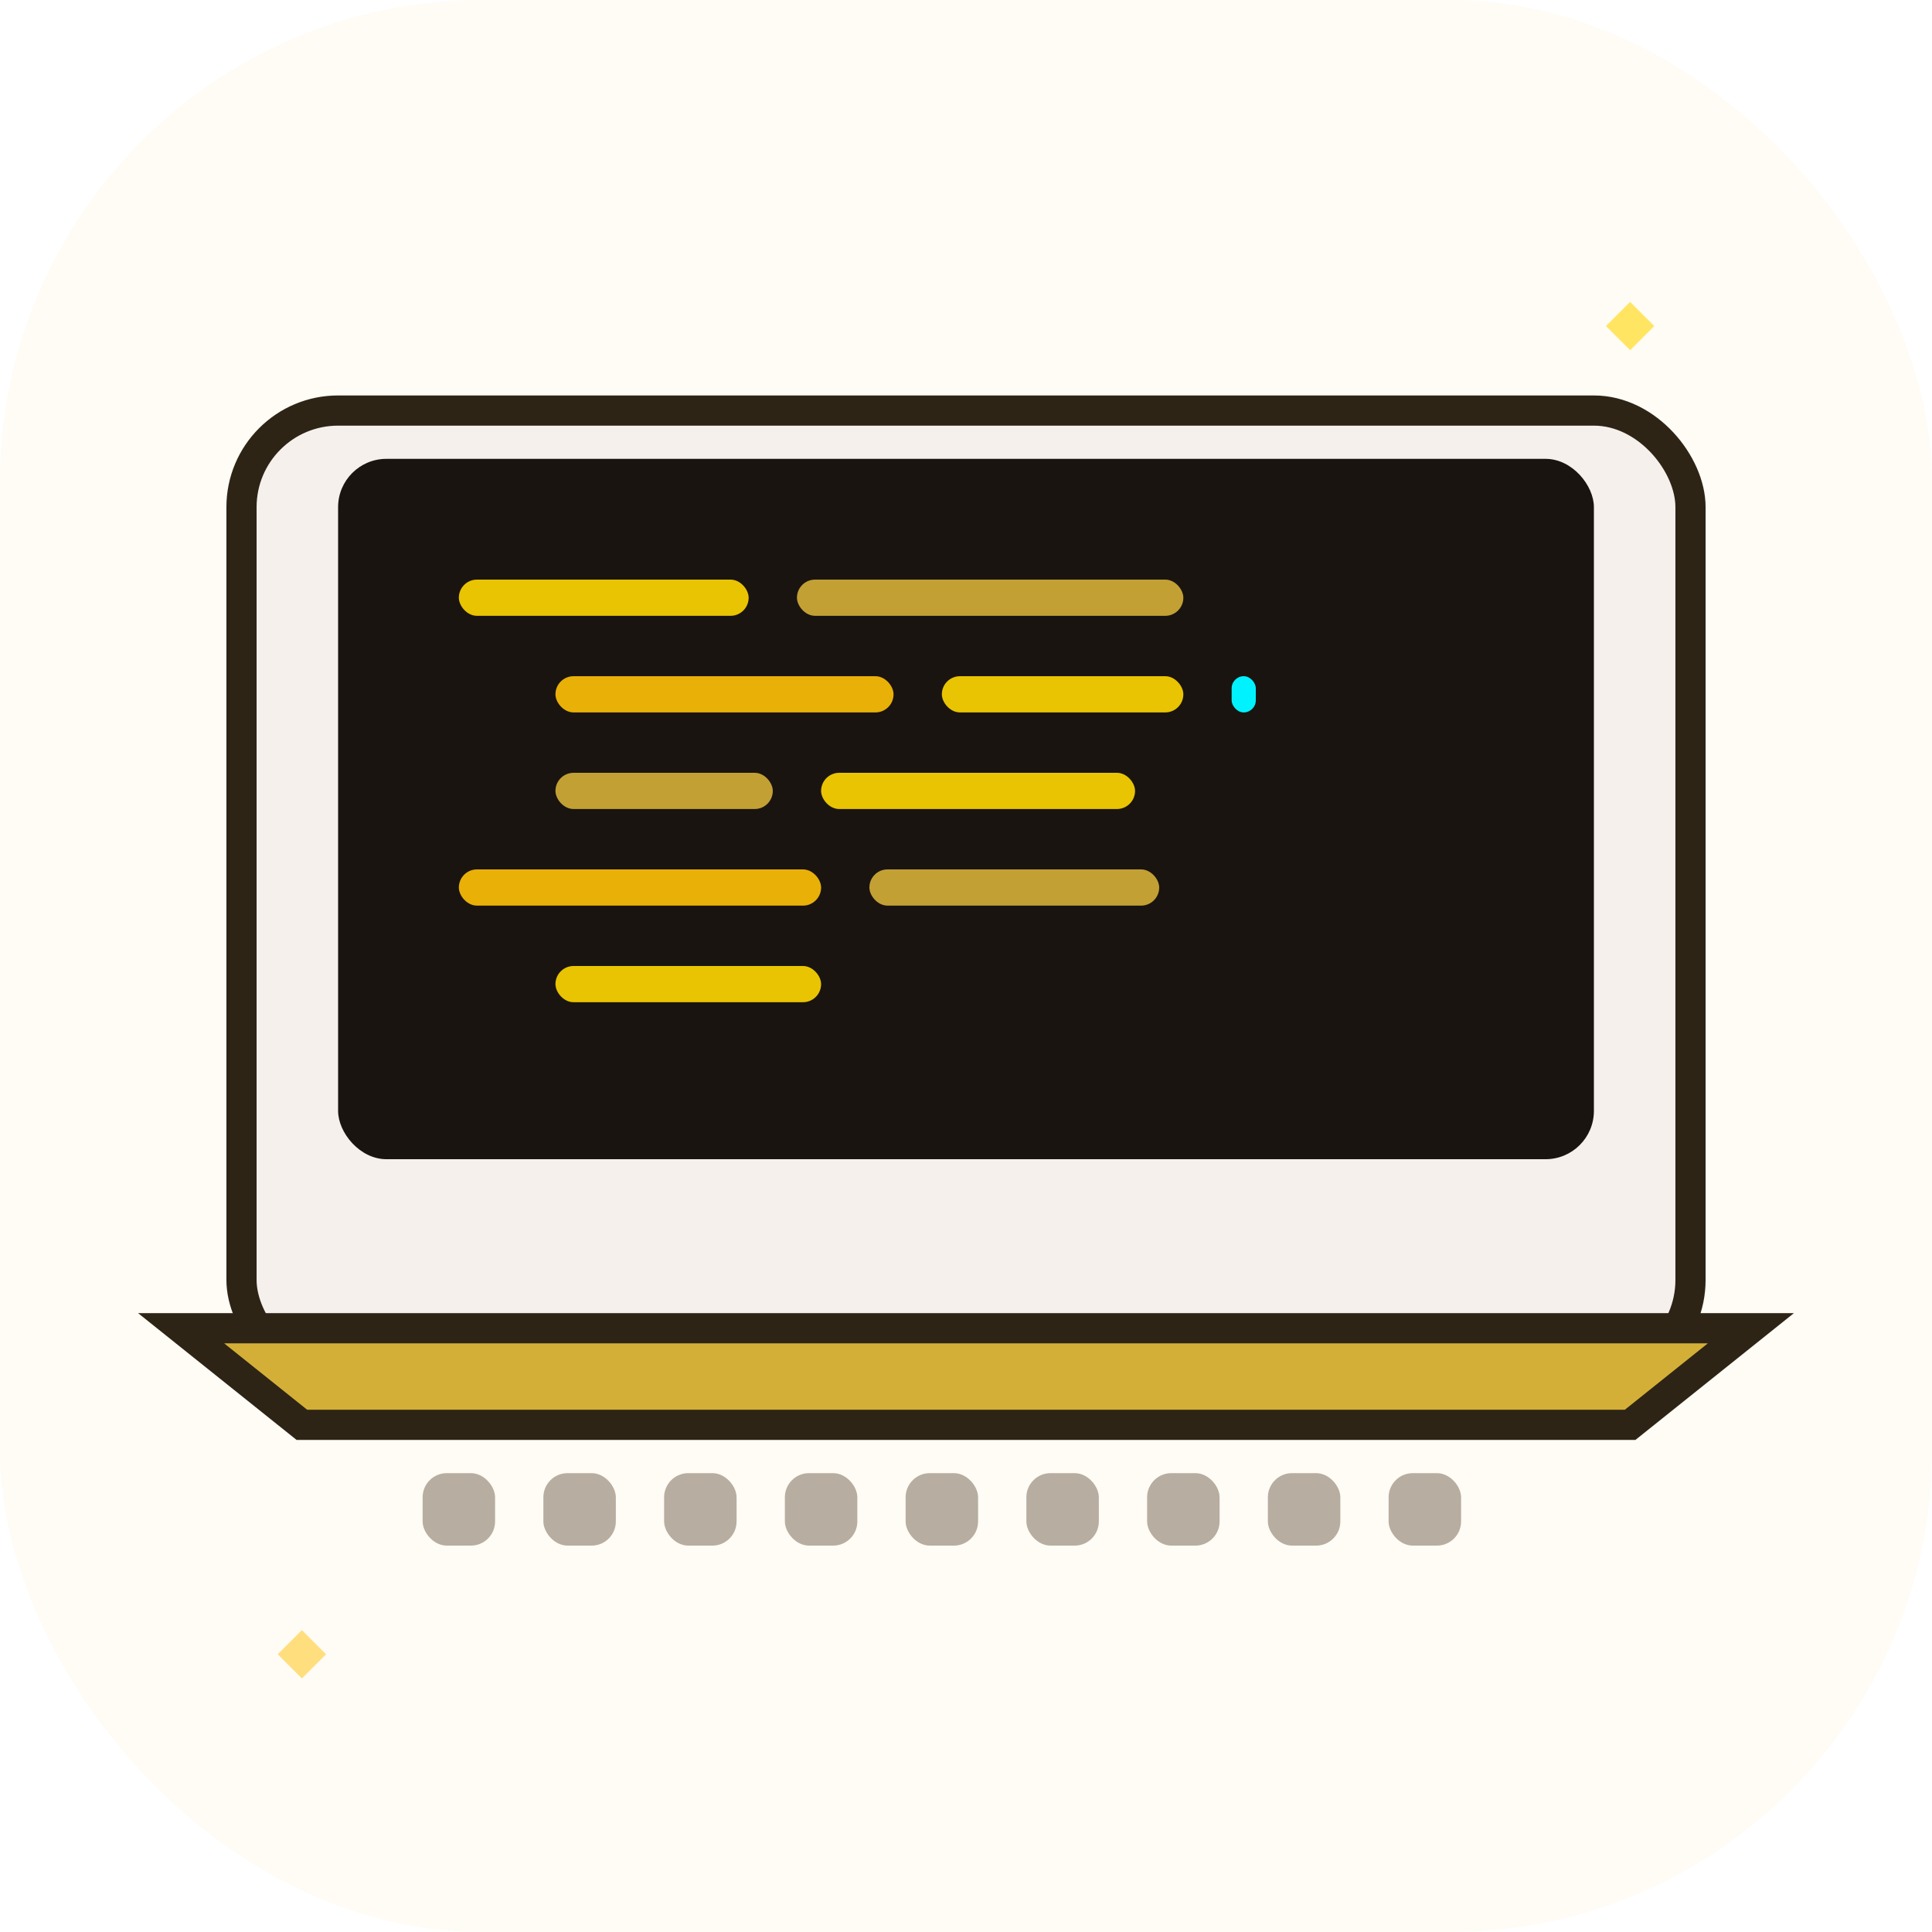
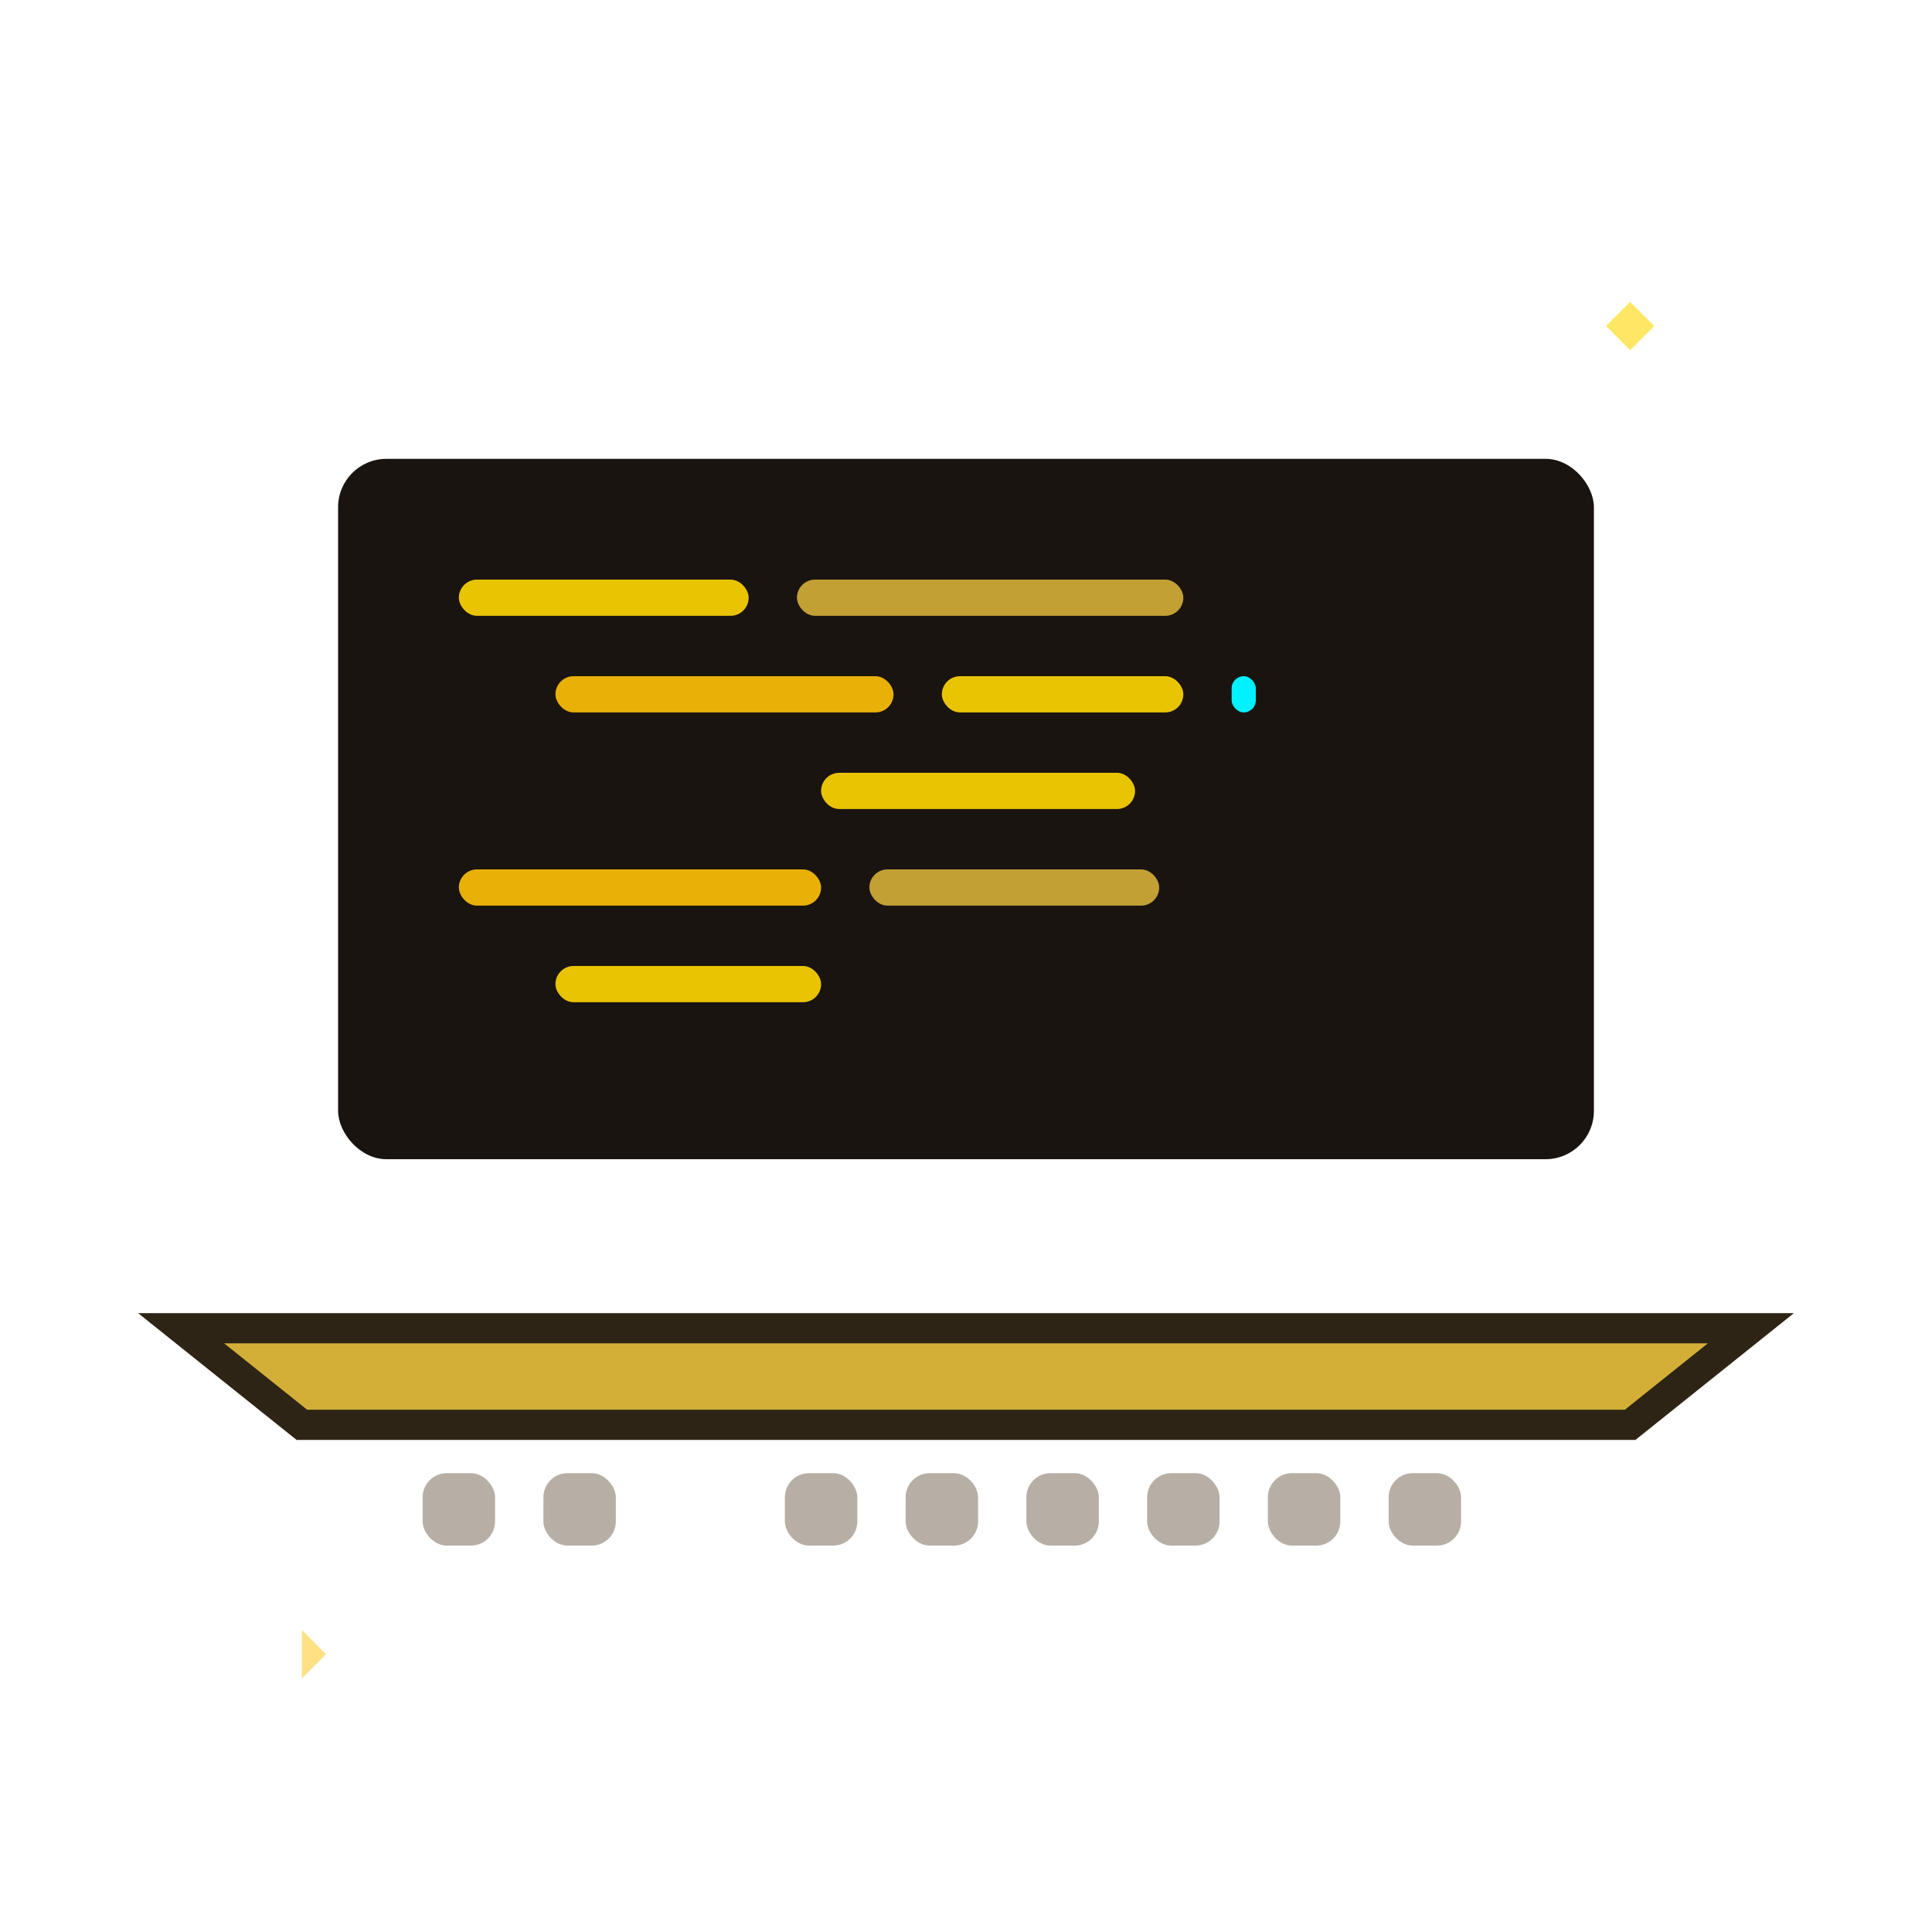
<svg xmlns="http://www.w3.org/2000/svg" width="160" height="160" viewBox="0 0 160 160" fill="none">
-   <rect width="160" height="160" rx="40" fill="url(#bg_gradient)" />
  <g filter="url(#shadow1)">
-     <rect x="20" y="30" width="120" height="80" rx="8" fill="url(#laptop_gradient)" stroke="#2D2416" stroke-width="2.5" />
-   </g>
+     </g>
  <rect x="28" y="38" width="104" height="58" rx="4" fill="#1A1410" />
  <g opacity="0.9">
    <rect x="38" y="48" width="24" height="3" rx="1.5" fill="#FFD700" />
    <rect x="66" y="48" width="32" height="3" rx="1.5" fill="#D4AF37" />
    <rect x="46" y="56" width="28" height="3" rx="1.5" fill="#FFC107" />
    <rect x="78" y="56" width="20" height="3" rx="1.5" fill="#FFD700" />
-     <rect x="46" y="64" width="18" height="3" rx="1.5" fill="#D4AF37" />
    <rect x="68" y="64" width="26" height="3" rx="1.5" fill="#FFD700" />
    <rect x="38" y="72" width="30" height="3" rx="1.5" fill="#FFC107" />
    <rect x="72" y="72" width="24" height="3" rx="1.5" fill="#D4AF37" />
    <rect x="46" y="80" width="22" height="3" rx="1.5" fill="#FFD700" />
  </g>
  <rect x="102" y="56" width="2" height="3" rx="1" fill="#00F2FF">
    <animate attributeName="opacity" values="1;0;1" dur="1.2s" repeatCount="indefinite" />
  </rect>
  <path d="M15 110 L25 118 L135 118 L145 110 Z" fill="url(#keyboard_gradient)" stroke="#2D2416" stroke-width="2.5" />
  <g opacity="0.4">
    <rect x="35" y="122" width="6" height="6" rx="2" fill="#4A3820" />
    <rect x="45" y="122" width="6" height="6" rx="2" fill="#4A3820" />
-     <rect x="55" y="122" width="6" height="6" rx="2" fill="#4A3820" />
    <rect x="65" y="122" width="6" height="6" rx="2" fill="#4A3820" />
    <rect x="75" y="122" width="6" height="6" rx="2" fill="#4A3820" />
    <rect x="85" y="122" width="6" height="6" rx="2" fill="#4A3820" />
    <rect x="95" y="122" width="6" height="6" rx="2" fill="#4A3820" />
    <rect x="105" y="122" width="6" height="6" rx="2" fill="#4A3820" />
    <rect x="115" y="122" width="6" height="6" rx="2" fill="#4A3820" />
  </g>
  <path d="M135 25 L137 27 L135 29 L133 27 Z" fill="#FFD700" opacity="0.6">
    <animateTransform attributeName="transform" type="rotate" values="0 135 27; 360 135 27" dur="8s" repeatCount="indefinite" />
  </path>
-   <path d="M25 135 L27 137 L25 139 L23 137 Z" fill="#FFC107" opacity="0.5">
+   <path d="M25 135 L27 137 L25 139 Z" fill="#FFC107" opacity="0.5">
    <animateTransform attributeName="transform" type="rotate" values="0 25 137; 360 25 137" dur="6s" repeatCount="indefinite" />
  </path>
  <defs>
    <linearGradient id="bg_gradient" x1="0" y1="0" x2="160" y2="160">
      <stop offset="0%" stop-color="#FFFBF5" />
      <stop offset="100%" stop-color="#FFF8F0" />
    </linearGradient>
    <linearGradient id="laptop_gradient" x1="80" y1="30" x2="80" y2="110">
      <stop offset="0%" stop-color="#F5F0EB" />
      <stop offset="100%" stop-color="#E8DDD1" />
    </linearGradient>
    <linearGradient id="keyboard_gradient" x1="80" y1="110" x2="80" y2="128">
      <stop offset="0%" stop-color="#D4AF37" />
      <stop offset="100%" stop-color="#B48E2D" />
    </linearGradient>
    <filter id="shadow1" x="-20" y="-20" width="200" height="200">
      <feGaussianBlur in="SourceAlpha" stdDeviation="3" />
      <feOffset dx="0" dy="4" result="offsetblur" />
      <feComponentTransfer>
        <feFuncA type="linear" slope="0.15" />
      </feComponentTransfer>
      <feMerge>
        <feMergeNode />
        <feMergeNode in="SourceGraphic" />
      </feMerge>
    </filter>
  </defs>
</svg>